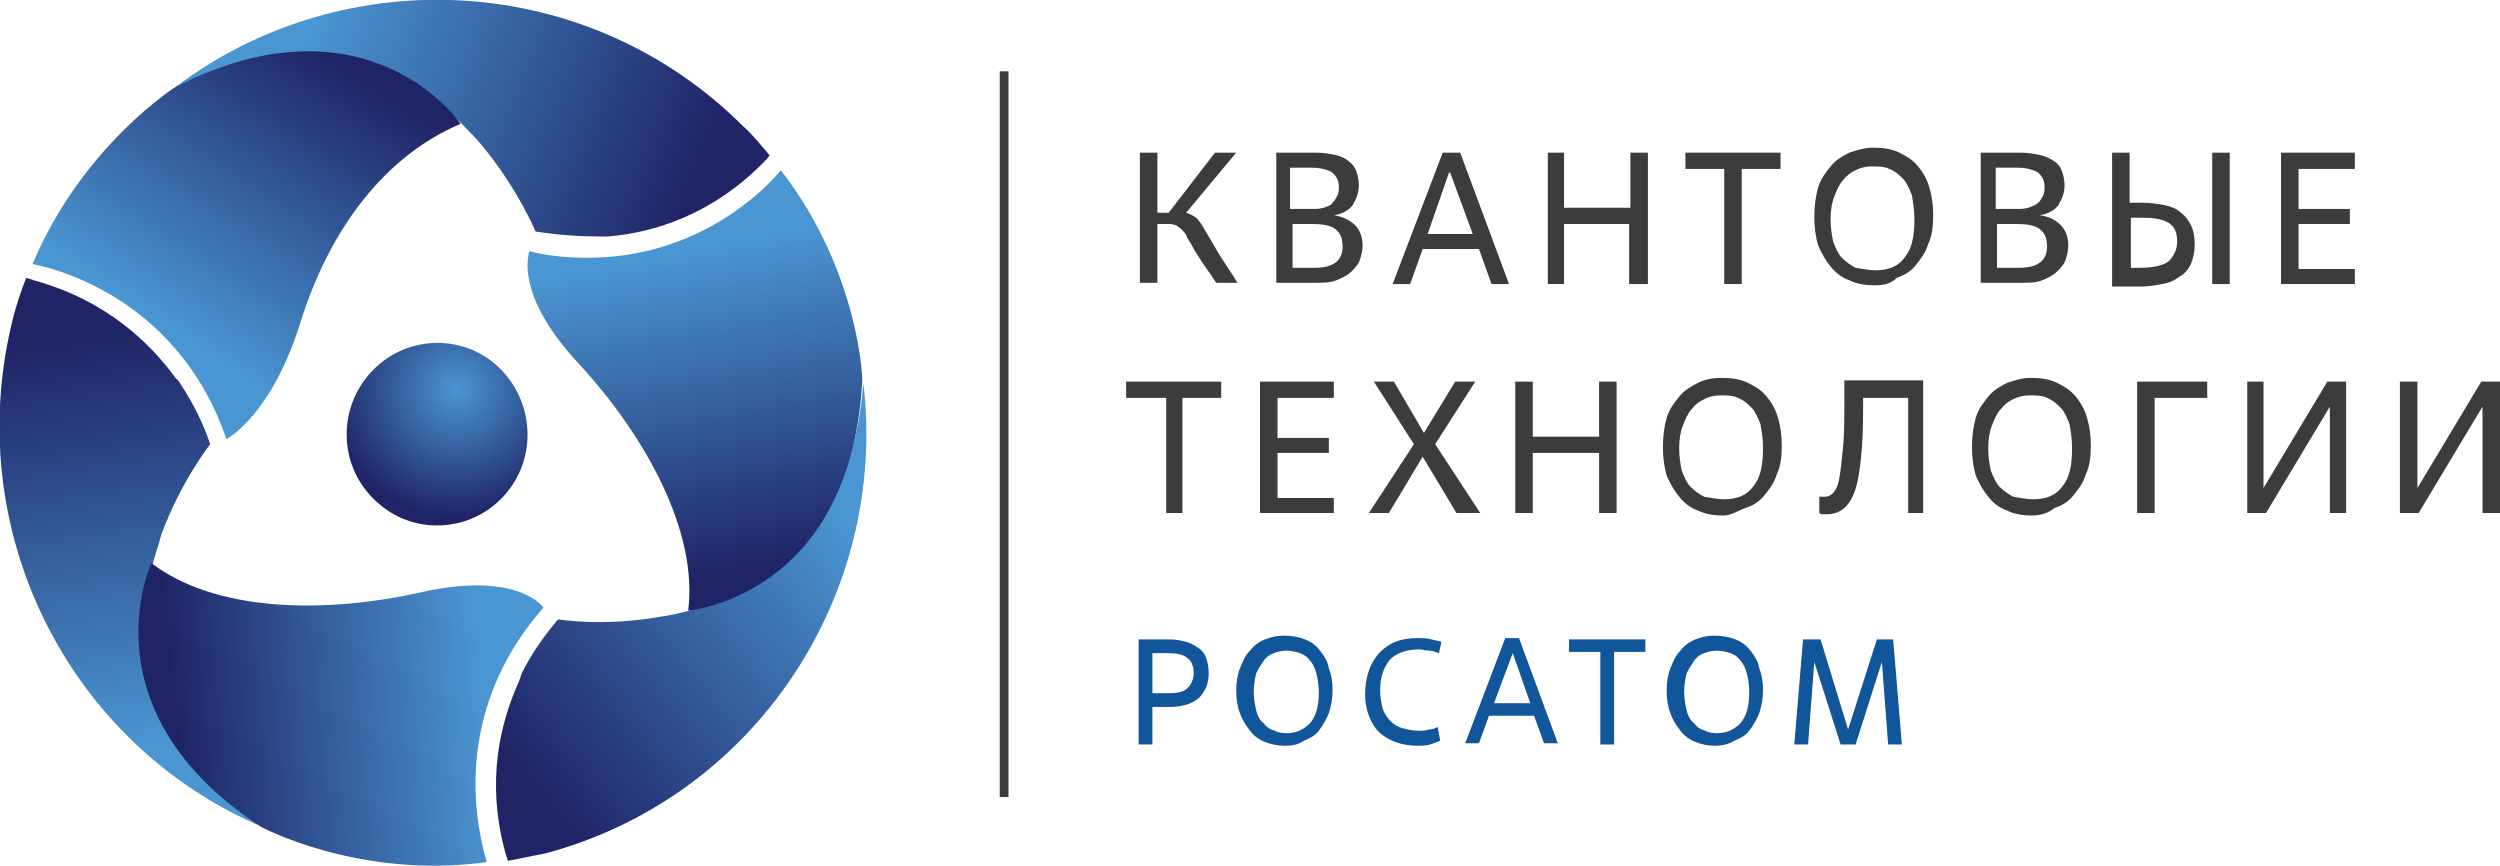
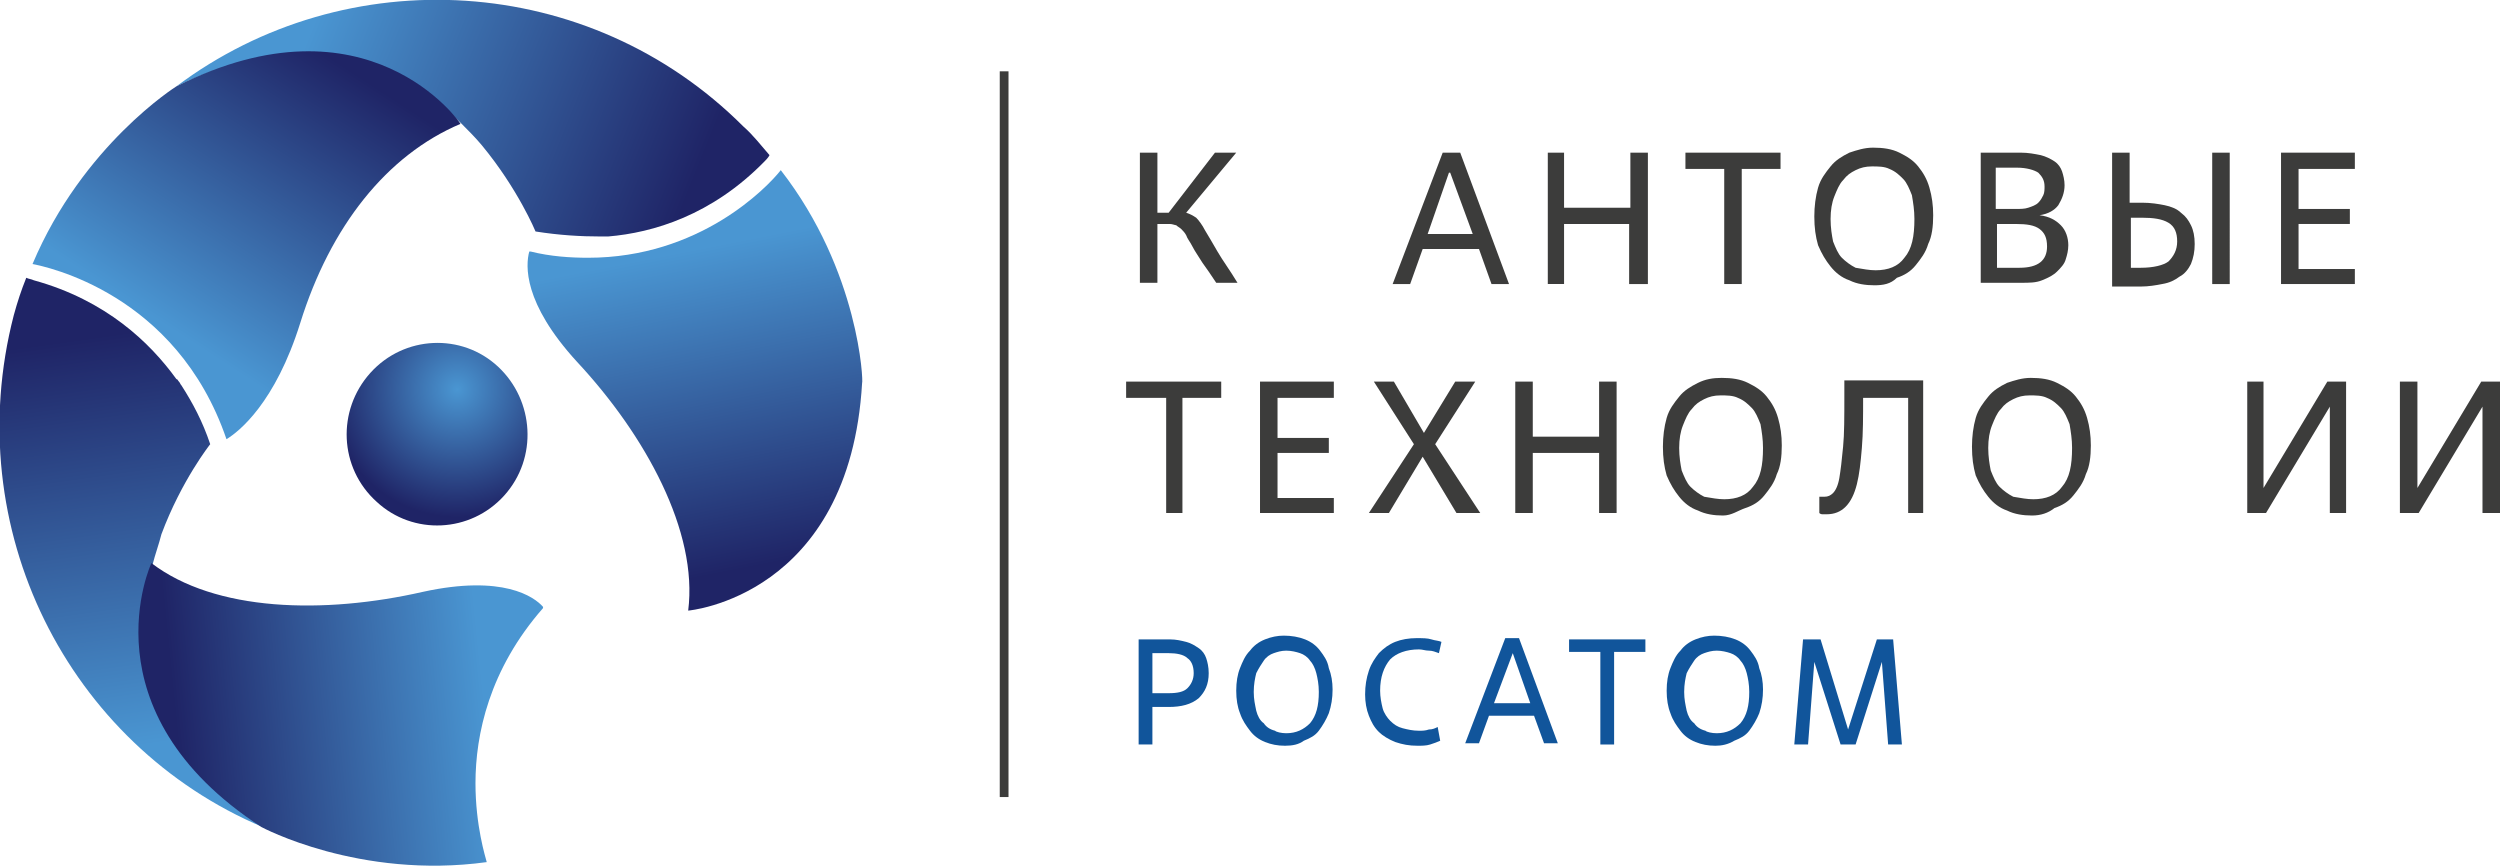
<svg xmlns="http://www.w3.org/2000/svg" id="Layer_1" x="0px" y="0px" viewBox="0 0 199.8 69.2" xml:space="preserve">
  <g>
    <rect x="79.9" y="5.7" fill="#3C3C3B" width="0.7" height="58" />
    <g>
      <path fill="#3C3C3B" d="M96.1,21c-0.3-0.5-0.6-0.9-0.8-1.3c-0.2-0.4-0.4-0.6-0.5-0.9c-0.1-0.2-0.3-0.4-0.4-0.5 c-0.1-0.1-0.3-0.2-0.4-0.3c-0.1,0-0.3-0.1-0.5-0.1h-1v4.7h-1.4V12.2h1.4V17h0.9l3.7-4.8h1.7l-4,4.8c0.3,0.1,0.5,0.2,0.8,0.4 c0.2,0.2,0.5,0.6,0.7,1c0.3,0.5,0.6,1,1,1.7c0.4,0.7,1,1.5,1.6,2.5h-1.7C96.8,22,96.4,21.4,96.1,21z" />
-       <path fill="#3C3C3B" d="M102,22.7V12.2h3.2c0.6,0,1.1,0.1,1.6,0.2c0.4,0.1,0.8,0.3,1,0.5c0.3,0.2,0.5,0.5,0.6,0.8 c0.1,0.3,0.2,0.7,0.2,1.1c0,0.6-0.2,1.1-0.5,1.6c-0.3,0.4-0.8,0.7-1.5,0.8v0c0.7,0.1,1.3,0.4,1.7,0.8c0.4,0.4,0.6,1,0.6,1.6 c0,0.4-0.1,0.8-0.2,1.1c-0.1,0.4-0.4,0.7-0.7,1s-0.7,0.5-1.2,0.7c-0.5,0.2-1,0.2-1.7,0.2H102z M103.3,16.7h1.4 c0.4,0,0.8,0,1.1-0.1c0.3-0.1,0.6-0.2,0.7-0.4c0.2-0.2,0.3-0.4,0.4-0.6c0.1-0.2,0.1-0.5,0.1-0.7c0-0.5-0.2-0.8-0.5-1.1 c-0.3-0.2-0.9-0.4-1.7-0.4h-1.7V16.7z M103.3,21.4h1.8c1.5,0,2.2-0.6,2.2-1.7c0-0.7-0.2-1.1-0.6-1.4c-0.4-0.3-1-0.4-1.9-0.4h-1.5 V21.4z" />
      <path fill="#3C3C3B" d="M118.2,19.9h-4.5l-1,2.8h-1.4l4-10.5h1.4l3.9,10.5h-1.4L118.2,19.9z M114.1,18.7h3.6l-1.8-4.9h-0.1 L114.1,18.7z" />
      <path fill="#3C3C3B" d="M131.6,22.7h-1.4v-4.8H125v4.8h-1.3V12.2h1.3v4.4h5.3v-4.4h1.4V22.7z" />
      <path fill="#3C3C3B" d="M139.2,22.7h-1.4v-9.2h-3.1v-1.3h7.6v1.3h-3.1V22.7z" />
      <path fill="#3C3C3B" d="M149.8,22.8c-0.7,0-1.4-0.1-2-0.4c-0.6-0.2-1.1-0.6-1.5-1.1c-0.4-0.5-0.7-1-1-1.7 c-0.2-0.7-0.3-1.4-0.3-2.3c0-0.8,0.1-1.6,0.3-2.3c0.2-0.7,0.6-1.2,1-1.7c0.4-0.5,0.9-0.8,1.5-1.1c0.6-0.2,1.2-0.4,1.9-0.4 c0.8,0,1.5,0.1,2.1,0.4c0.6,0.3,1.1,0.6,1.5,1.1c0.4,0.5,0.7,1,0.9,1.7c0.2,0.7,0.3,1.4,0.3,2.2c0,0.9-0.1,1.7-0.4,2.3 c-0.2,0.7-0.6,1.2-1,1.7c-0.4,0.5-0.9,0.8-1.5,1C151.1,22.7,150.5,22.8,149.8,22.8z M149.9,21.6c1,0,1.8-0.3,2.3-1 c0.6-0.7,0.8-1.7,0.8-3.1c0-0.7-0.1-1.3-0.2-1.9c-0.2-0.5-0.4-1-0.7-1.3c-0.3-0.3-0.6-0.6-1.1-0.8c-0.4-0.2-0.9-0.2-1.4-0.2 c-0.5,0-0.9,0.1-1.3,0.3c-0.4,0.2-0.7,0.4-1,0.8c-0.3,0.3-0.5,0.8-0.7,1.3c-0.2,0.5-0.3,1.1-0.3,1.8c0,0.7,0.1,1.3,0.2,1.8 c0.2,0.5,0.4,1,0.7,1.3c0.3,0.3,0.7,0.6,1.1,0.8C148.9,21.5,149.4,21.6,149.9,21.6z" />
      <path fill="#3C3C3B" d="M158.3,22.7V12.2h3.2c0.6,0,1.1,0.1,1.6,0.2c0.4,0.1,0.8,0.3,1.1,0.5c0.3,0.2,0.5,0.5,0.6,0.8 c0.1,0.3,0.2,0.7,0.2,1.1c0,0.6-0.2,1.1-0.5,1.6c-0.3,0.4-0.8,0.7-1.5,0.8v0c0.8,0.1,1.3,0.4,1.7,0.8c0.4,0.4,0.6,1,0.6,1.6 c0,0.4-0.1,0.8-0.2,1.1c-0.1,0.4-0.4,0.7-0.7,1s-0.7,0.5-1.2,0.7c-0.5,0.2-1,0.2-1.7,0.2H158.3z M159.6,16.7h1.4 c0.5,0,0.8,0,1.1-0.1c0.3-0.1,0.6-0.2,0.8-0.4c0.2-0.2,0.3-0.4,0.4-0.6c0.1-0.2,0.1-0.5,0.1-0.7c0-0.5-0.2-0.8-0.5-1.1 c-0.3-0.2-0.9-0.4-1.7-0.4h-1.7V16.7z M159.6,21.4h1.8c1.5,0,2.2-0.6,2.2-1.7c0-0.7-0.2-1.1-0.6-1.4c-0.4-0.3-1-0.4-1.9-0.4h-1.5 V21.4z" />
      <path fill="#3C3C3B" d="M168.8,22.7V12.2h1.4v4h1c0.7,0,1.3,0.1,1.8,0.2c0.5,0.1,1,0.3,1.3,0.6c0.4,0.3,0.6,0.6,0.8,1 c0.2,0.4,0.3,0.9,0.3,1.5c0,0.6-0.1,1.1-0.3,1.6c-0.2,0.4-0.5,0.8-0.9,1c-0.4,0.3-0.8,0.5-1.4,0.6c-0.5,0.1-1.1,0.2-1.7,0.2H168.8 z M170.2,21.4h0.9c1,0,1.8-0.2,2.2-0.5c0.4-0.4,0.7-0.9,0.7-1.6c0-0.7-0.2-1.2-0.7-1.5c-0.5-0.3-1.2-0.4-2.1-0.4h-0.9V21.4z M178.2,22.7h-1.4V12.2h1.4V22.7z" />
      <path fill="#3C3C3B" d="M188.2,22.7h-5.9V12.2h5.9v1.3h-4.5v3.2h4.1v1.2h-4.1v3.6h4.5V22.7z" />
    </g>
    <g>
      <path fill="#3C3C3B" d="M94.5,41h-1.3v-9.2H90v-1.3h7.6v1.3h-3.1V41z" />
      <path fill="#3C3C3B" d="M106.6,41h-5.9V30.5h5.9v1.3h-4.5v3.2h4.1v1.2h-4.1v3.6h4.5V41z" />
      <path fill="#3C3C3B" d="M116.4,41l-2.7-4.5l-2.7,4.5h-1.6l3.6-5.5l-3.2-5h1.6l2.4,4.1l2.5-4.1h1.6l-3.2,5l3.6,5.5H116.4z" />
      <path fill="#3C3C3B" d="M129.2,41h-1.4v-4.8h-5.3V41h-1.4V30.5h1.4v4.4h5.3v-4.4h1.4V41z" />
      <path fill="#3C3C3B" d="M137.7,41.2c-0.7,0-1.4-0.1-2-0.4c-0.6-0.2-1.1-0.6-1.5-1.1c-0.4-0.5-0.7-1-1-1.7 c-0.2-0.7-0.3-1.4-0.3-2.3c0-0.8,0.1-1.6,0.3-2.3c0.2-0.7,0.6-1.2,1-1.7c0.4-0.5,0.9-0.8,1.5-1.1s1.2-0.4,1.9-0.4 c0.8,0,1.5,0.1,2.1,0.4c0.6,0.3,1.1,0.6,1.5,1.1s0.7,1,0.9,1.7c0.2,0.7,0.3,1.4,0.3,2.2c0,0.9-0.1,1.7-0.4,2.3 c-0.2,0.7-0.6,1.2-1,1.7c-0.4,0.5-0.9,0.8-1.5,1S138.4,41.2,137.7,41.2z M137.8,39.9c1,0,1.8-0.3,2.3-1c0.6-0.7,0.8-1.7,0.8-3.1 c0-0.7-0.1-1.3-0.2-1.9c-0.2-0.5-0.4-1-0.7-1.3c-0.3-0.3-0.6-0.6-1.1-0.8c-0.4-0.2-0.9-0.2-1.4-0.2c-0.5,0-0.9,0.1-1.3,0.3 c-0.4,0.2-0.7,0.4-1,0.8c-0.3,0.3-0.5,0.8-0.7,1.3c-0.2,0.5-0.3,1.1-0.3,1.8c0,0.7,0.1,1.3,0.2,1.8c0.2,0.5,0.4,1,0.7,1.3 c0.3,0.3,0.7,0.6,1.1,0.8C136.8,39.8,137.3,39.9,137.8,39.9z" />
      <path fill="#3C3C3B" d="M153.9,41h-1.4v-9.2h-3.6c0,1.5,0,2.8-0.1,4c-0.1,1.2-0.2,2.1-0.4,2.9c-0.2,0.8-0.5,1.4-0.9,1.8 c-0.4,0.4-0.9,0.6-1.5,0.6c-0.1,0-0.3,0-0.3,0c-0.1,0-0.2,0-0.3-0.1v-1.3c0.1,0,0.2,0,0.2,0c0.1,0,0.1,0,0.2,0 c0.3,0,0.5-0.1,0.7-0.3c0.2-0.2,0.4-0.6,0.5-1.2c0.1-0.6,0.2-1.4,0.3-2.5c0.1-1,0.1-2.4,0.1-4.1l0-1.2h6.3V41z" />
      <path fill="#3C3C3B" d="M162.4,41.2c-0.7,0-1.4-0.1-2-0.4c-0.6-0.2-1.1-0.6-1.5-1.1c-0.4-0.5-0.7-1-1-1.7 c-0.2-0.7-0.3-1.4-0.3-2.3c0-0.8,0.1-1.6,0.3-2.3c0.2-0.7,0.6-1.2,1-1.7c0.4-0.5,0.9-0.8,1.5-1.1c0.6-0.2,1.2-0.4,1.9-0.4 c0.8,0,1.5,0.1,2.1,0.4c0.6,0.3,1.1,0.6,1.5,1.1c0.4,0.5,0.7,1,0.9,1.7c0.2,0.7,0.3,1.4,0.3,2.2c0,0.9-0.1,1.7-0.4,2.3 c-0.2,0.7-0.6,1.2-1,1.7c-0.4,0.5-0.9,0.8-1.5,1C163.7,41,163.1,41.2,162.4,41.2z M162.5,39.9c1,0,1.8-0.3,2.3-1 c0.6-0.7,0.8-1.7,0.8-3.1c0-0.7-0.1-1.3-0.2-1.9c-0.2-0.5-0.4-1-0.7-1.3c-0.3-0.3-0.6-0.6-1.1-0.8c-0.4-0.2-0.9-0.2-1.4-0.2 c-0.5,0-0.9,0.1-1.3,0.3c-0.4,0.2-0.7,0.4-1,0.8c-0.3,0.3-0.5,0.8-0.7,1.3c-0.2,0.5-0.3,1.1-0.3,1.8c0,0.7,0.1,1.3,0.2,1.8 c0.2,0.5,0.4,1,0.7,1.3c0.3,0.3,0.7,0.6,1.1,0.8C161.5,39.8,162,39.9,162.5,39.9z" />
-       <path fill="#3C3C3B" d="M172.2,41h-1.4V30.5h5.6v1.3h-4.2V41z" />
      <path fill="#3C3C3B" d="M187.6,41h-1.4v-8.5l-5.1,8.5h-1.5V30.5h1.3V39l5.1-8.5h1.5V41z" />
      <path fill="#3C3C3B" d="M199.8,41h-1.4v-8.5l-5.1,8.5h-1.5V30.5h1.4V39l5.1-8.5h1.5V41z" />
    </g>
    <g>
      <path fill="#11559B" d="M92.1,59.5H91v-8.4h2.5c0.5,0,0.9,0.1,1.3,0.2c0.4,0.1,0.7,0.3,1,0.5c0.3,0.2,0.5,0.5,0.6,0.8 c0.1,0.3,0.2,0.7,0.2,1.2c0,0.9-0.3,1.5-0.8,2c-0.6,0.5-1.4,0.7-2.4,0.7h-1.3V59.5z M92.1,55.4h1.3c0.7,0,1.2-0.1,1.5-0.4 c0.3-0.3,0.5-0.7,0.5-1.2c0-0.6-0.2-1-0.5-1.2c-0.3-0.3-0.9-0.4-1.5-0.4h-1.3V55.4z" />
      <path fill="#11559B" d="M102.7,59.6c-0.6,0-1.1-0.1-1.6-0.3c-0.5-0.2-0.9-0.5-1.2-0.9c-0.3-0.4-0.6-0.8-0.8-1.4 c-0.2-0.5-0.3-1.1-0.3-1.8c0-0.7,0.1-1.3,0.3-1.8c0.2-0.5,0.4-1,0.8-1.4c0.3-0.4,0.7-0.7,1.2-0.9c0.5-0.2,1-0.3,1.5-0.3 c0.6,0,1.2,0.1,1.7,0.3c0.5,0.2,0.9,0.5,1.2,0.9c0.3,0.4,0.6,0.8,0.7,1.4c0.2,0.5,0.3,1.1,0.3,1.7c0,0.7-0.1,1.3-0.3,1.9 c-0.2,0.5-0.5,1-0.8,1.4c-0.3,0.4-0.7,0.6-1.2,0.8C103.8,59.5,103.3,59.6,102.7,59.6 M102.8,58.6c0.8,0,1.4-0.3,1.9-0.8 c0.5-0.6,0.7-1.4,0.7-2.5c0-0.6-0.1-1.1-0.2-1.5c-0.1-0.4-0.3-0.8-0.5-1c-0.2-0.3-0.5-0.5-0.8-0.6c-0.3-0.1-0.7-0.2-1.1-0.2 c-0.4,0-0.7,0.1-1,0.2c-0.3,0.1-0.6,0.3-0.8,0.6c-0.2,0.3-0.4,0.6-0.6,1c-0.1,0.4-0.2,0.9-0.2,1.5c0,0.6,0.1,1,0.2,1.5 c0.1,0.4,0.3,0.8,0.6,1c0.2,0.3,0.5,0.5,0.9,0.6C102,58.5,102.4,58.6,102.8,58.6" />
      <path fill="#11559B" d="M115.1,59.2c-0.2,0.1-0.5,0.2-0.8,0.3c-0.3,0.1-0.7,0.1-1,0.1c-0.7,0-1.2-0.1-1.8-0.3 c-0.5-0.2-1-0.5-1.3-0.8c-0.4-0.4-0.6-0.8-0.8-1.3c-0.2-0.5-0.3-1.1-0.3-1.7c0-0.7,0.1-1.3,0.3-1.9c0.2-0.6,0.5-1,0.8-1.4 c0.4-0.4,0.8-0.7,1.3-0.9c0.5-0.2,1.1-0.3,1.7-0.3c0.5,0,0.9,0,1.2,0.1c0.3,0.1,0.6,0.1,0.8,0.2l-0.2,0.9 c-0.3-0.1-0.5-0.2-0.8-0.2c-0.3,0-0.5-0.1-0.8-0.1c-1,0-1.8,0.3-2.3,0.8c-0.5,0.6-0.8,1.4-0.8,2.5c0,0.5,0.1,1,0.2,1.4 c0.1,0.4,0.4,0.8,0.6,1c0.3,0.3,0.6,0.5,1,0.6c0.4,0.1,0.8,0.2,1.3,0.2c0.3,0,0.5,0,0.8-0.1c0.3,0,0.5-0.1,0.7-0.2L115.1,59.2z" />
      <path fill="#11559B" d="M122.6,57.2H119l-0.8,2.2h-1.1l3.2-8.4h1.1l3.1,8.4h-1.1L122.6,57.2z M119.4,56.2h2.9l-1.4-4h0L119.4,56.2 z" />
      <polygon fill="#11559B" points="129,59.5 127.9,59.5 127.9,52.1 125.4,52.1 125.4,51.1 131.5,51.1 131.5,52.1 129,52.1 " />
      <path fill="#11559B" d="M137.1,59.6c-0.6,0-1.1-0.1-1.6-0.3c-0.5-0.2-0.9-0.5-1.2-0.9c-0.3-0.4-0.6-0.8-0.8-1.4 c-0.2-0.5-0.3-1.1-0.3-1.8c0-0.7,0.1-1.3,0.3-1.8c0.2-0.5,0.4-1,0.8-1.4c0.3-0.4,0.7-0.7,1.2-0.9c0.5-0.2,1-0.3,1.5-0.3 c0.6,0,1.2,0.1,1.7,0.3c0.5,0.2,0.9,0.5,1.2,0.9c0.3,0.4,0.6,0.8,0.7,1.4c0.2,0.5,0.3,1.1,0.3,1.7c0,0.7-0.1,1.3-0.3,1.9 c-0.2,0.5-0.5,1-0.8,1.4c-0.3,0.4-0.7,0.6-1.2,0.8C138.1,59.5,137.6,59.6,137.1,59.6 M137.2,58.6c0.8,0,1.4-0.3,1.9-0.8 c0.5-0.6,0.7-1.4,0.7-2.5c0-0.6-0.1-1.1-0.2-1.5c-0.1-0.4-0.3-0.8-0.5-1c-0.2-0.3-0.5-0.5-0.8-0.6c-0.3-0.1-0.7-0.2-1.1-0.2 c-0.4,0-0.7,0.1-1,0.2c-0.3,0.1-0.6,0.3-0.8,0.6c-0.2,0.3-0.4,0.6-0.6,1c-0.1,0.4-0.2,0.9-0.2,1.5c0,0.6,0.1,1,0.2,1.5 c0.1,0.4,0.3,0.8,0.6,1c0.2,0.3,0.5,0.5,0.9,0.6C136.4,58.5,136.8,58.6,137.2,58.6" />
      <polygon fill="#11559B" points="152,59.5 150.9,59.5 150.4,52.9 148.3,59.5 147.1,59.5 145,52.9 144.5,59.5 143.4,59.5 144.1,51.1 145.5,51.1 147.7,58.3 150,51.1 151.3,51.1 " />
    </g>
    <g>
      <radialGradient id="SVGID_1_" cx="13124.057" cy="-2399.793" r="58.727" gradientTransform="matrix(0.174 2.000000e-04 -1.000000e-04 0.174 -2247.299 446.044)" gradientUnits="userSpaceOnUse">
        <stop offset="0" style="stop-color:#4A96D2" />
        <stop offset="1" style="stop-color:#1F2466" />
      </radialGradient>
      <path fill="url(#SVGID_1_)" d="M40.3,39.6c-2.7,3-7.3,3.2-10.2,0.5c-3-2.7-3.2-7.3-0.5-10.3c2.7-3,7.3-3.2,10.2-0.5 C42.7,32,43,36.6,40.3,39.6z" />
      <linearGradient id="SVGID_2_" gradientUnits="userSpaceOnUse" x1="243.226" y1="-1024.755" x2="273.493" y2="-1037.644" gradientTransform="matrix(0.707 0.707 -0.707 0.707 -871.637 554.947)">
        <stop offset="0" style="stop-color:#4A96D2" />
        <stop offset="1" style="stop-color:#1F2466" />
      </linearGradient>
      <path fill="url(#SVGID_2_)" d="M36.8,9.8c0.6,0.6,1.2,1.2,1.7,1.8c2.9,3.5,4.3,6.9,4.3,6.9c1.9,0.3,3.6,0.4,5.2,0.4 c0.1,0,0.2,0,0.3,0c0.1,0,0.2,0,0.3,0c3.6-0.3,8.3-1.7,12.5-6c0.1-0.1,0.3-0.3,0.4-0.5c-0.7-0.8-1.3-1.6-2.1-2.3 C47.1-2.2,27.7-3.3,14.1,6.9C24.8,1.7,32.2,5.3,36.8,9.8z" />
      <linearGradient id="SVGID_3_" gradientUnits="userSpaceOnUse" x1="113.142" y1="2271.782" x2="143.409" y2="2258.893" gradientTransform="matrix(0.259 -0.966 0.966 0.259 -2211.938 -419.584)">
        <stop offset="0" style="stop-color:#4A96D2" />
        <stop offset="1" style="stop-color:#1F2466" />
      </linearGradient>
      <path fill="url(#SVGID_3_)" d="M12.2,45.1c0.2-0.8,0.5-1.6,0.7-2.4c1.6-4.3,3.9-7.2,3.9-7.2c-0.6-1.8-1.4-3.3-2.3-4.7 c-0.1-0.1-0.1-0.2-0.2-0.3c-0.1-0.1-0.1-0.2-0.2-0.2c-2.1-2.9-5.6-6.3-11.4-7.9c-0.2-0.1-0.4-0.1-0.6-0.2c-0.4,1-0.7,1.9-1,3 C-3.3,42.2,5.4,59.5,21,66.1C11.2,59.5,10.6,51.3,12.2,45.1z" />
      <linearGradient id="SVGID_4_" gradientUnits="userSpaceOnUse" x1="-2788.943" y1="444.273" x2="-2758.676" y2="431.384" gradientTransform="matrix(-0.966 0.259 -0.259 -0.966 -2511.336 1193.153)">
        <stop offset="0" style="stop-color:#4A96D2" />
        <stop offset="1" style="stop-color:#1F2466" />
      </linearGradient>
-       <path fill="url(#SVGID_4_)" d="M55.1,48.8c-0.8,0.2-1.6,0.4-2.4,0.5c-4.5,0.8-8.1,0.2-8.1,0.2c-1.2,1.4-2.2,2.9-2.9,4.3 c0,0.1-0.1,0.2-0.1,0.3c0,0.1-0.1,0.2-0.1,0.3c-1.5,3.3-2.7,8-1.1,13.8c0.1,0.2,0.1,0.4,0.2,0.6c1-0.2,2-0.4,3-0.6 C60.4,63.7,71,47.5,69,30.6C68.1,42.4,61.3,47,55.1,48.8z" />
      <linearGradient id="SVGID_5_" gradientUnits="userSpaceOnUse" x1="12.746" y1="25.687" x2="26.463" y2="4.638">
        <stop offset="0" style="stop-color:#4A96D2" />
        <stop offset="1" style="stop-color:#1F2466" />
      </linearGradient>
      <path fill="url(#SVGID_5_)" d="M14.1,6.9c0,0-7.5,4.7-11.5,14.2c1,0.2,11.5,2.3,15.5,14c1-0.6,3.9-2.9,5.9-9.3 c2.4-7.7,6.9-13.4,12.8-15.9C36.8,9.8,29.4-0.8,14.1,6.9z" />
      <linearGradient id="SVGID_6_" gradientUnits="userSpaceOnUse" x1="38.695" y1="55.705" x2="14.089" y2="58.213">
        <stop offset="0" style="stop-color:#4A96D2" />
        <stop offset="1" style="stop-color:#1F2466" />
      </linearGradient>
      <path fill="url(#SVGID_6_)" d="M38,62.6c0-3.9,1.1-9.1,5.4-14l0-0.1c-0.7-0.8-3.2-2.6-9.6-1.2c-7.9,1.8-16.6,1.6-21.7-2.3 c0,0-5.5,11.8,8.8,21.1c0,0,7.8,4.2,18,2.8C38.8,68.5,38,66,38,62.6z" />
      <linearGradient id="SVGID_7_" gradientUnits="userSpaceOnUse" x1="54.539" y1="20.111" x2="59.555" y2="45.434">
        <stop offset="0" style="stop-color:#4A96D2" />
        <stop offset="1" style="stop-color:#1F2466" />
      </linearGradient>
      <path fill="url(#SVGID_7_)" d="M62.4,13.6c-1.1,1.4-6.5,7-15.4,7c-1.4,0-3-0.1-4.6-0.5l-0.1,0c-0.3,1.1-0.5,4.1,3.8,8.8 c5.5,5.9,9.7,13.6,8.9,19.9c0,0,12.9-1.1,13.9-18.2C69,30.6,68.7,21.7,62.4,13.6z" />
    </g>
  </g>
</svg>